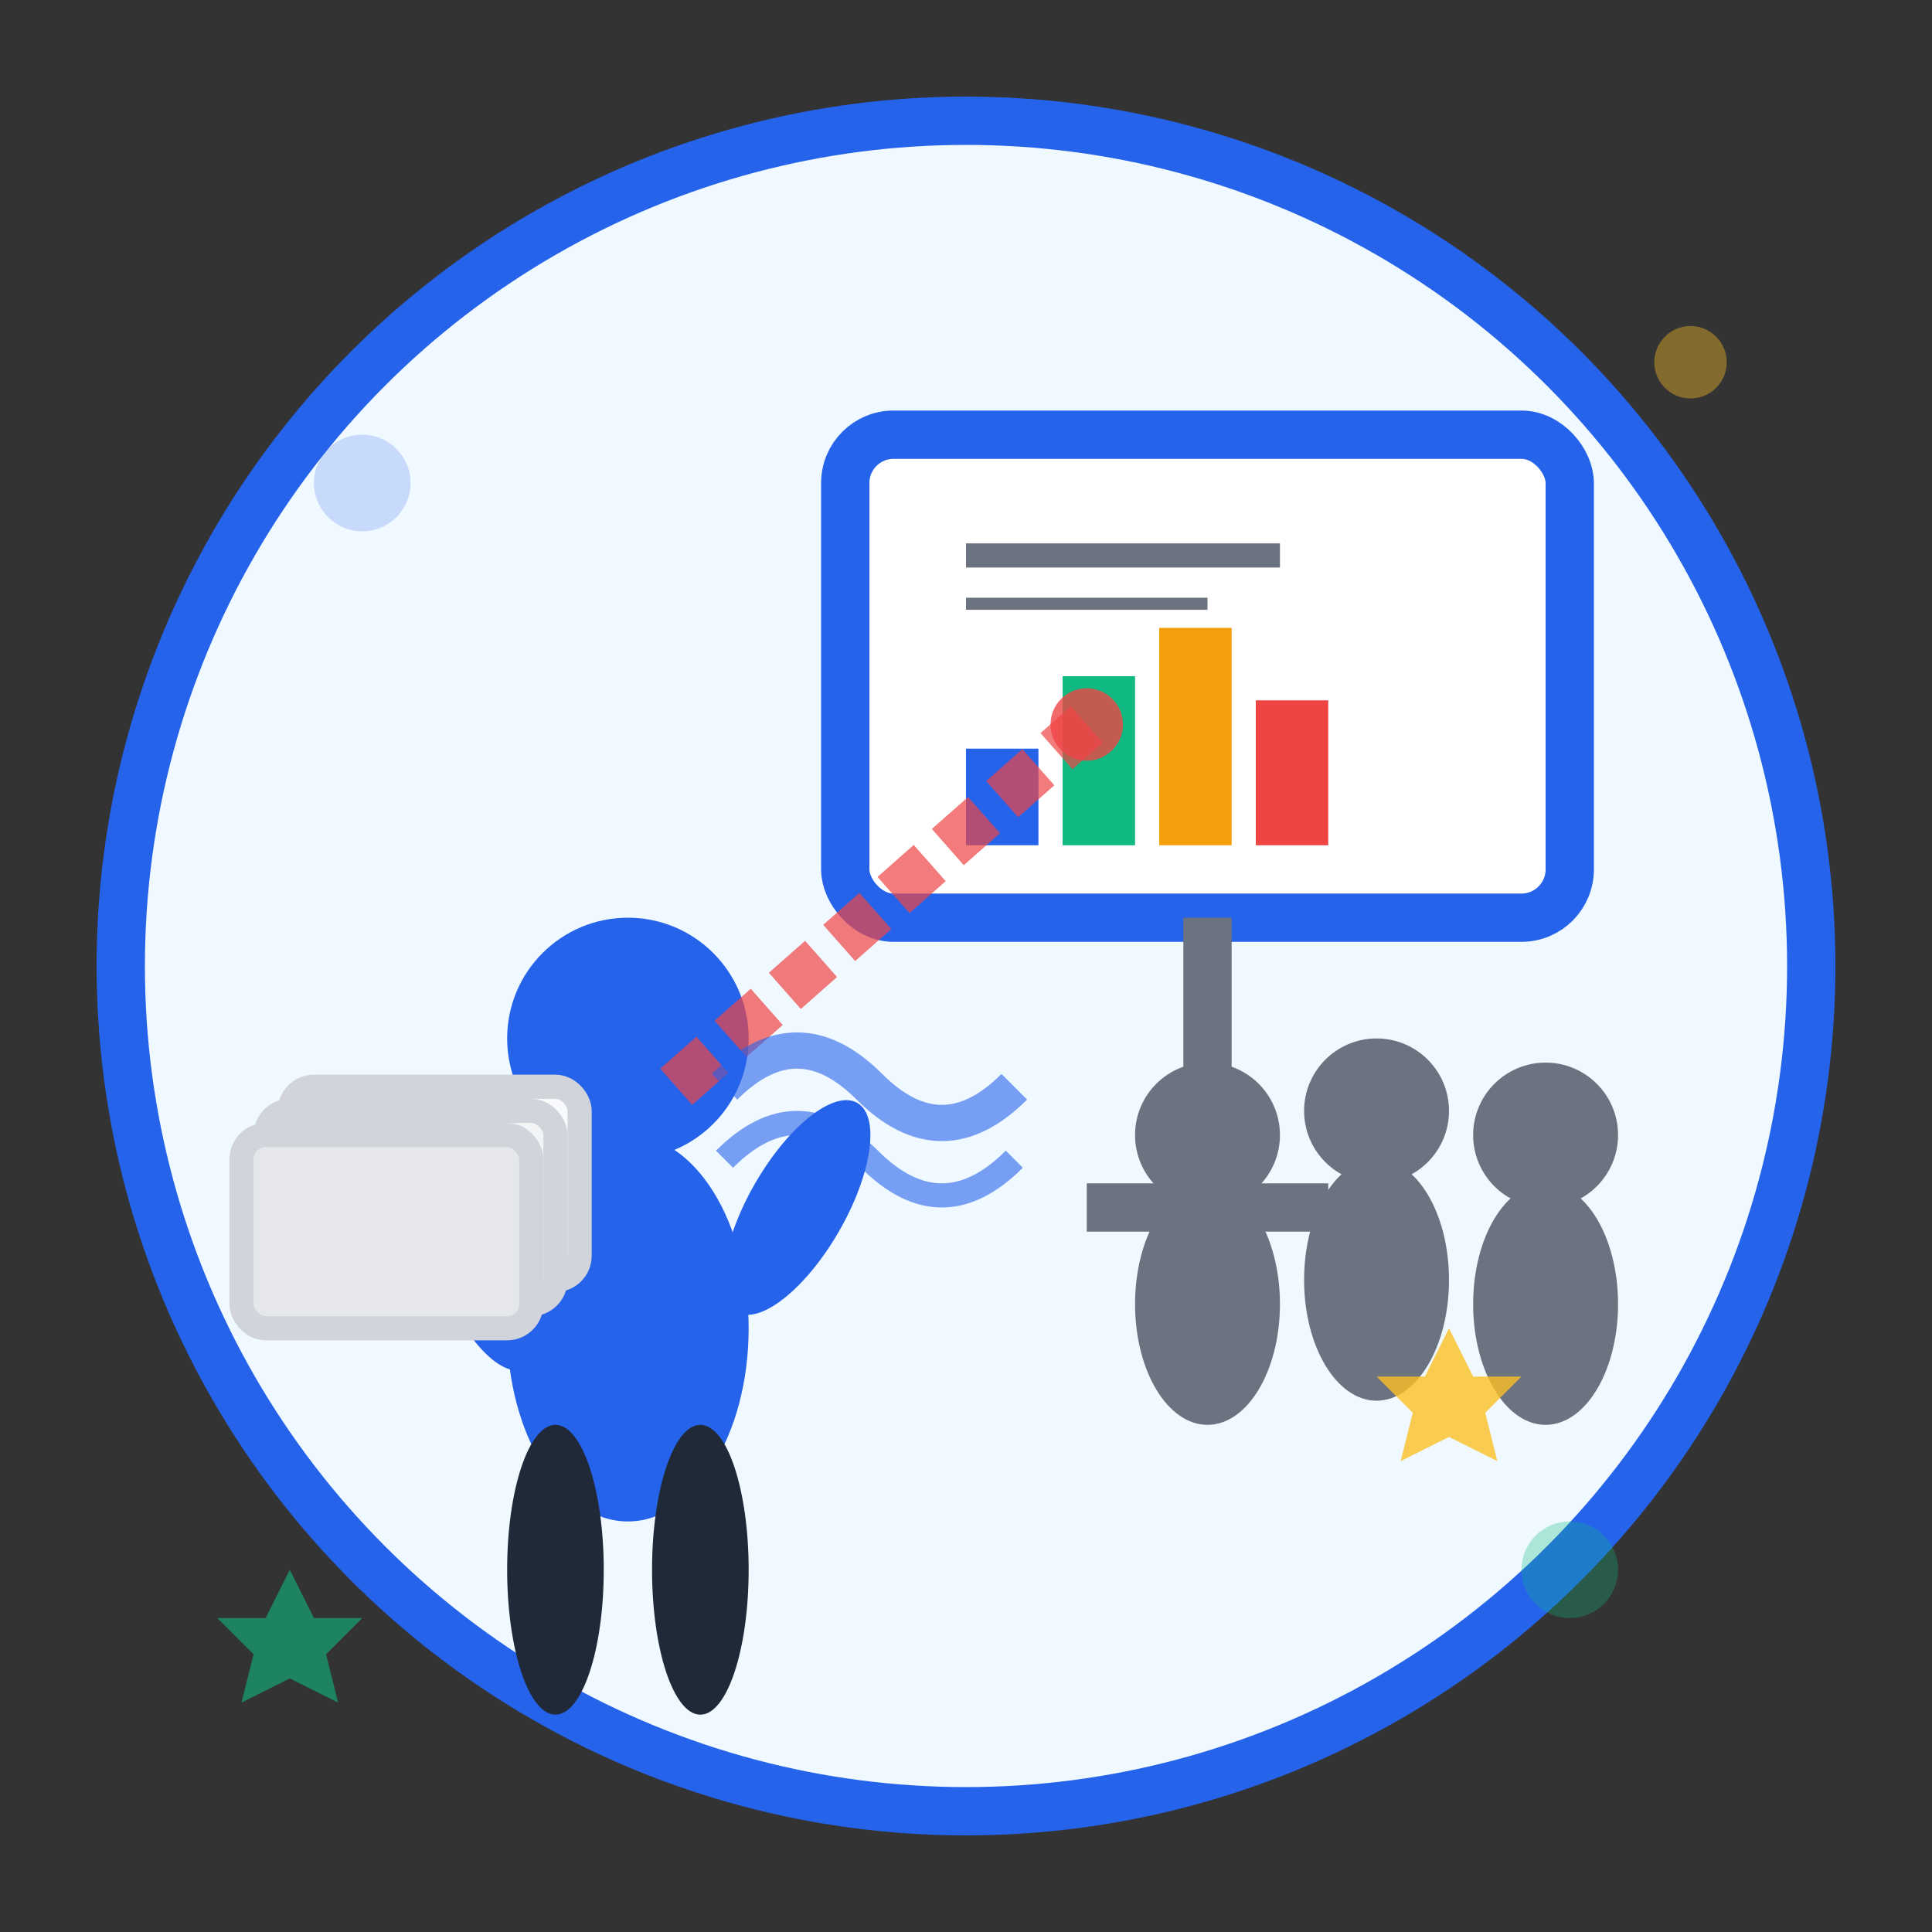
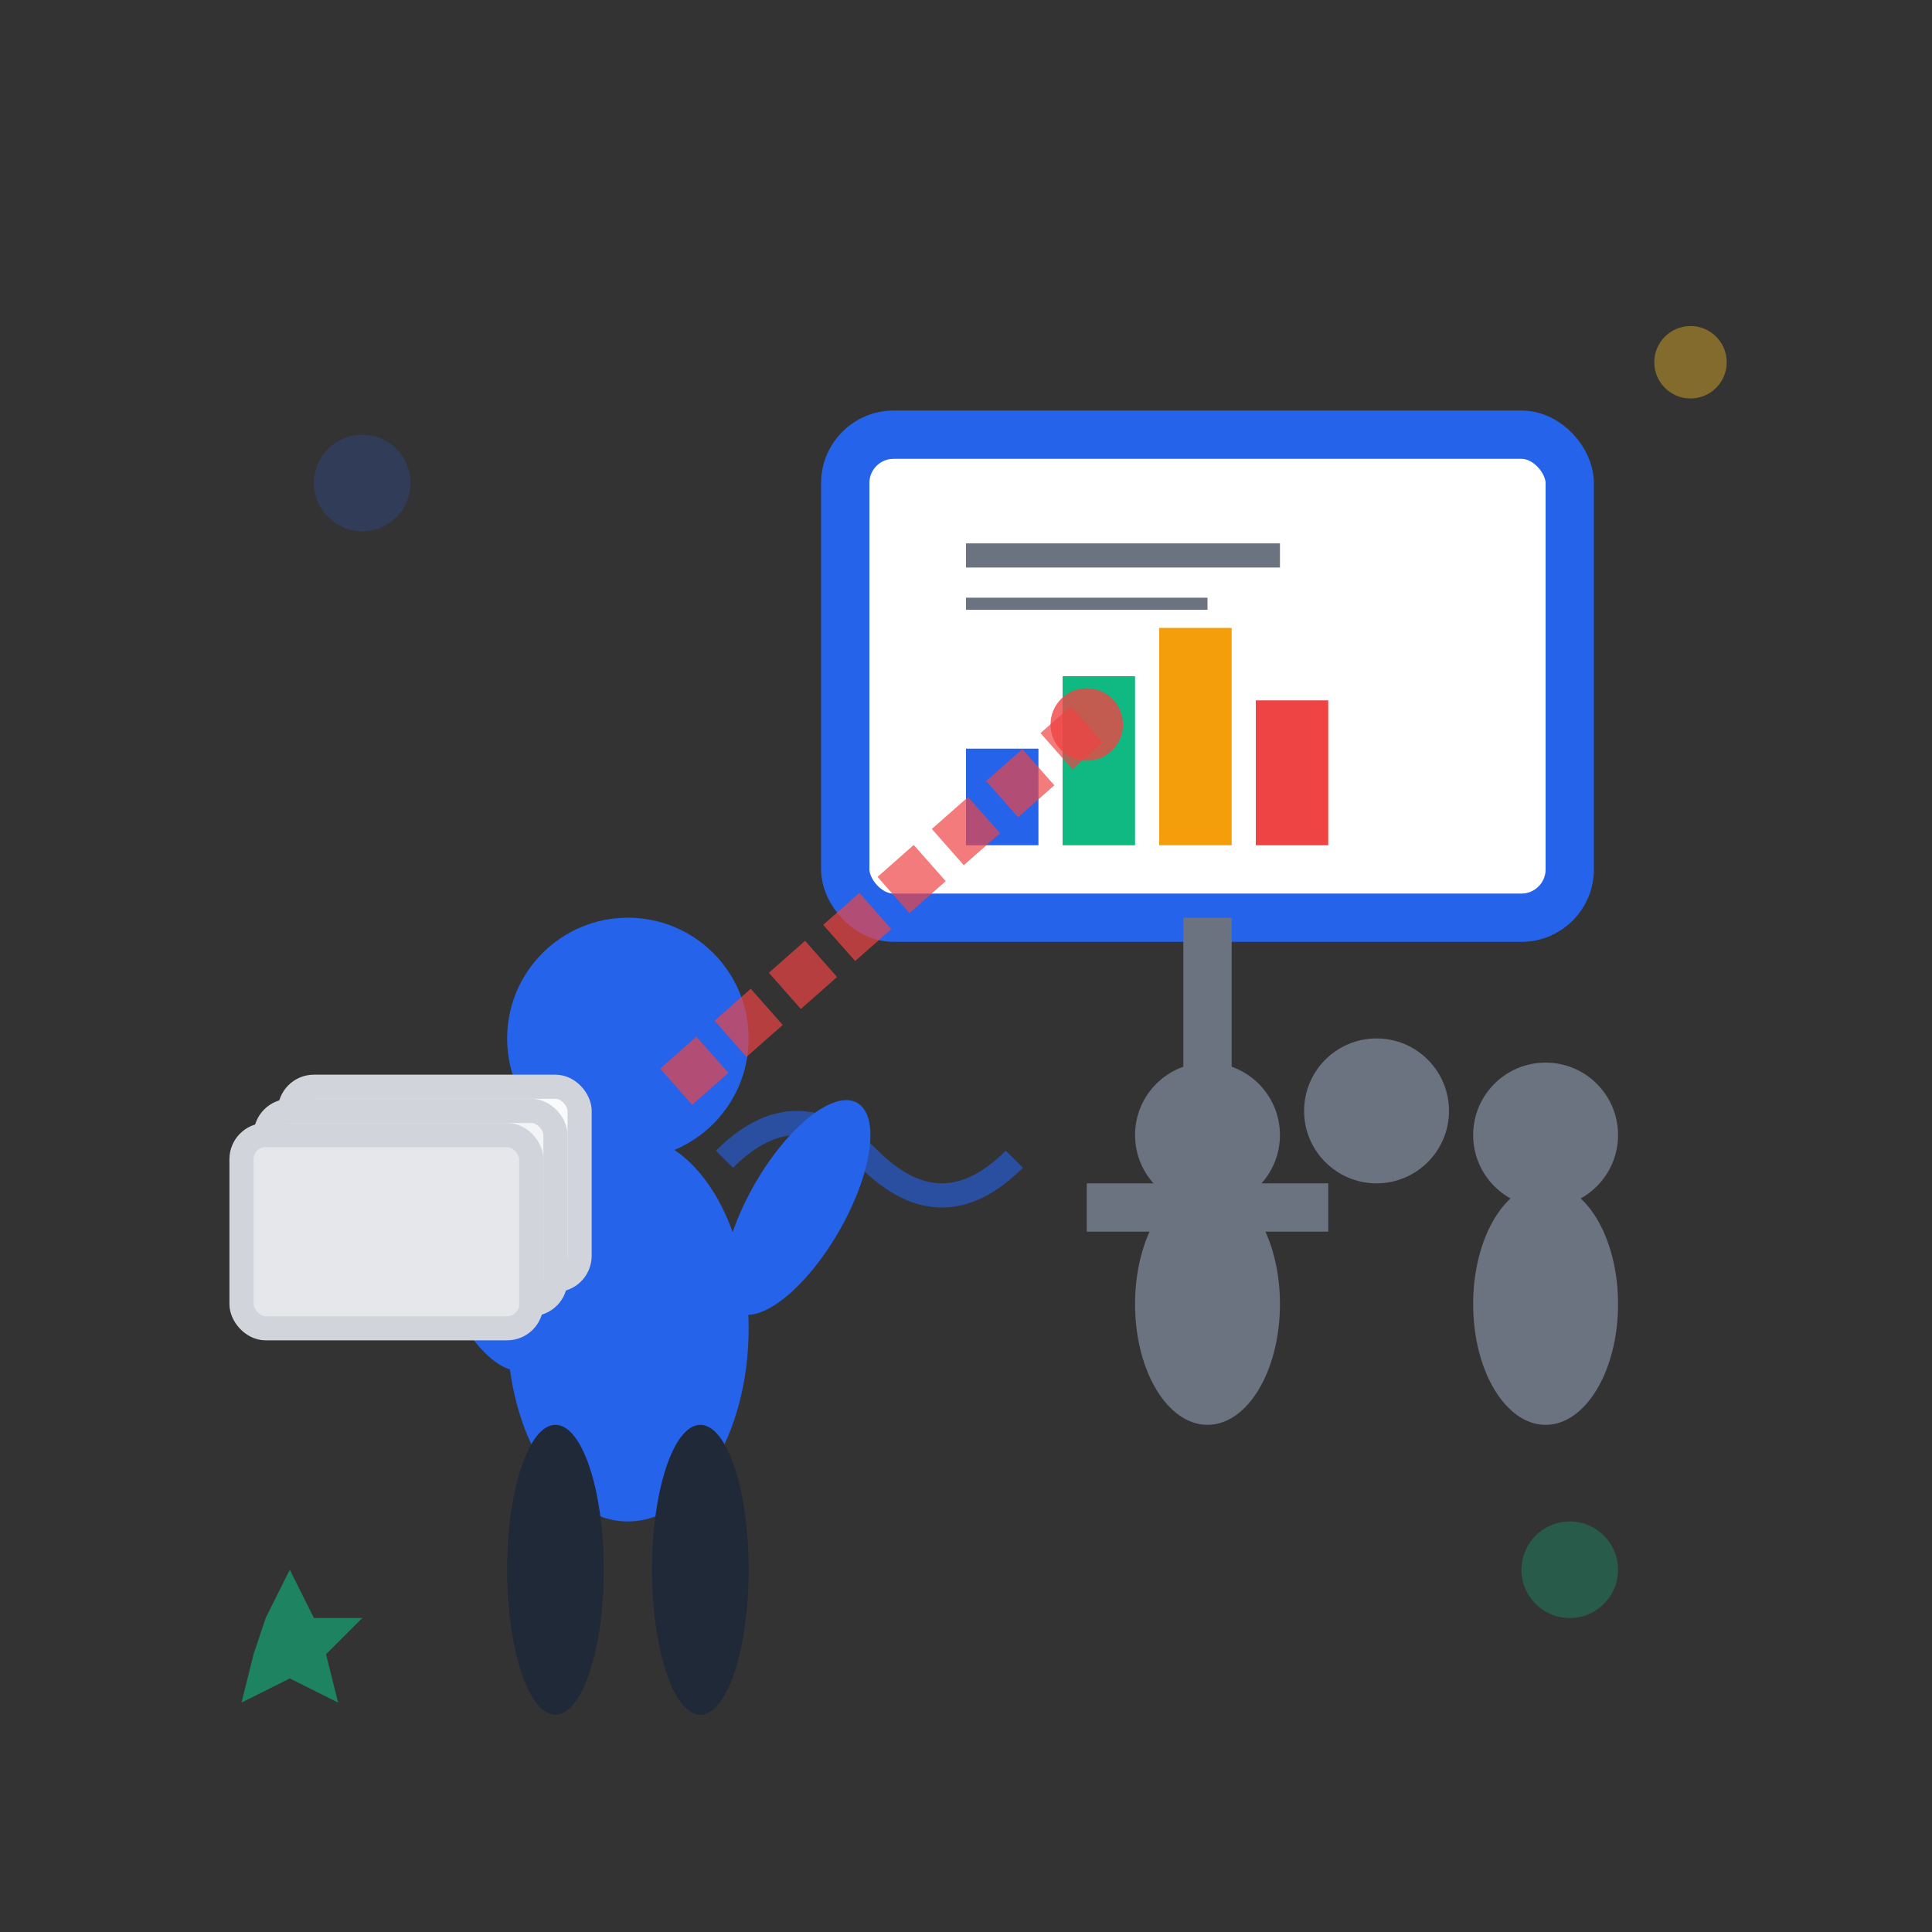
<svg xmlns="http://www.w3.org/2000/svg" width="80" height="80" viewBox="0 0 80 80" fill="none">
  <rect x="0" y="0" width="80" height="80" fill="#333333" stroke="none" />
-   <circle cx="40" cy="40" r="35" fill="#f0f9ff" stroke="#2563eb" stroke-width="2" />
  <g transform="translate(10, 10)">
    <rect x="25" y="8" width="30" height="20" fill="#ffffff" stroke="#2563eb" stroke-width="2" rx="2" />
    <g transform="translate(28, 11)">
      <rect x="2" y="10" width="3" height="4" fill="#2563eb" />
      <rect x="6" y="7" width="3" height="7" fill="#10b981" />
      <rect x="10" y="5" width="3" height="9" fill="#f59e0b" />
      <rect x="14" y="8" width="3" height="6" fill="#ef4444" />
      <line x1="2" y1="2" x2="15" y2="2" stroke="#6b7280" stroke-width="1" />
      <line x1="2" y1="4" x2="12" y2="4" stroke="#6b7280" stroke-width="0.5" />
    </g>
    <line x1="40" y1="28" x2="40" y2="40" stroke="#6b7280" stroke-width="2" />
    <line x1="35" y1="40" x2="45" y2="40" stroke="#6b7280" stroke-width="2" />
    <g transform="translate(8, 25)">
      <circle cx="8" cy="8" r="5" fill="#2563eb" />
      <ellipse cx="8" cy="20" rx="5" ry="8" fill="#2563eb" />
      <ellipse cx="15" cy="15" rx="2" ry="5" fill="#2563eb" transform="rotate(30 15 15)" />
      <ellipse cx="2" cy="17" rx="2" ry="5" fill="#2563eb" transform="rotate(-20 2 17)" />
      <ellipse cx="5" cy="30" rx="2" ry="6" fill="#1f2937" />
      <ellipse cx="11" cy="30" rx="2" ry="6" fill="#1f2937" />
    </g>
    <g transform="translate(35, 32)">
      <circle cx="5" cy="5" r="3" fill="#6b7280" />
      <ellipse cx="5" cy="12" rx="3" ry="5" fill="#6b7280" />
      <circle cx="12" cy="4" r="3" fill="#6b7280" />
-       <ellipse cx="12" cy="11" rx="3" ry="5" fill="#6b7280" />
      <circle cx="19" cy="5" r="3" fill="#6b7280" />
      <ellipse cx="19" cy="12" rx="3" ry="5" fill="#6b7280" />
    </g>
    <line x1="18" y1="35" x2="35" y2="20" stroke="#ef4444" stroke-width="2" opacity="0.7" stroke-dasharray="2,1" />
    <circle cx="35" cy="20" r="1.5" fill="#ef4444" opacity="0.8" />
    <g transform="translate(2, 35)">
      <rect x="0" y="0" width="12" height="8" fill="#f9fafb" stroke="#d1d5db" stroke-width="1" rx="1" />
      <rect x="-1" y="1" width="12" height="8" fill="#f3f4f6" stroke="#d1d5db" stroke-width="1" rx="1" />
      <rect x="-2" y="2" width="12" height="8" fill="#e5e7eb" stroke="#d1d5db" stroke-width="1" rx="1" />
    </g>
    <g transform="translate(20, 30)" opacity="0.6">
-       <path d="M0 5 Q3 2 6 5 Q9 8 12 5" stroke="#2563eb" stroke-width="1.5" fill="none" />
      <path d="M0 8 Q3 5 6 8 Q9 11 12 8" stroke="#2563eb" stroke-width="1" fill="none" />
    </g>
-     <path d="M50 45 L51 47 L53 47 L51.5 48.5 L52 50.5 L50 49.5 L48 50.5 L48.5 48.5 L47 47 L49 47 Z" fill="#fbbf24" opacity="0.8" />
  </g>
  <circle cx="15" cy="20" r="2" fill="#2563eb" opacity="0.2" />
  <circle cx="65" cy="65" r="2" fill="#10b981" opacity="0.3" />
  <circle cx="70" cy="15" r="1.5" fill="#fbbf24" opacity="0.4" />
-   <path d="M12 65 L13 67 L15 67 L13.5 68.5 L14 70.5 L12 69.5 L10 70.5 L10.5 68.5 L9 67 L11 67 Z" fill="#10b981" opacity="0.6" />
+   <path d="M12 65 L13 67 L15 67 L13.5 68.5 L14 70.5 L12 69.5 L10 70.5 L10.5 68.5 L11 67 Z" fill="#10b981" opacity="0.6" />
</svg>